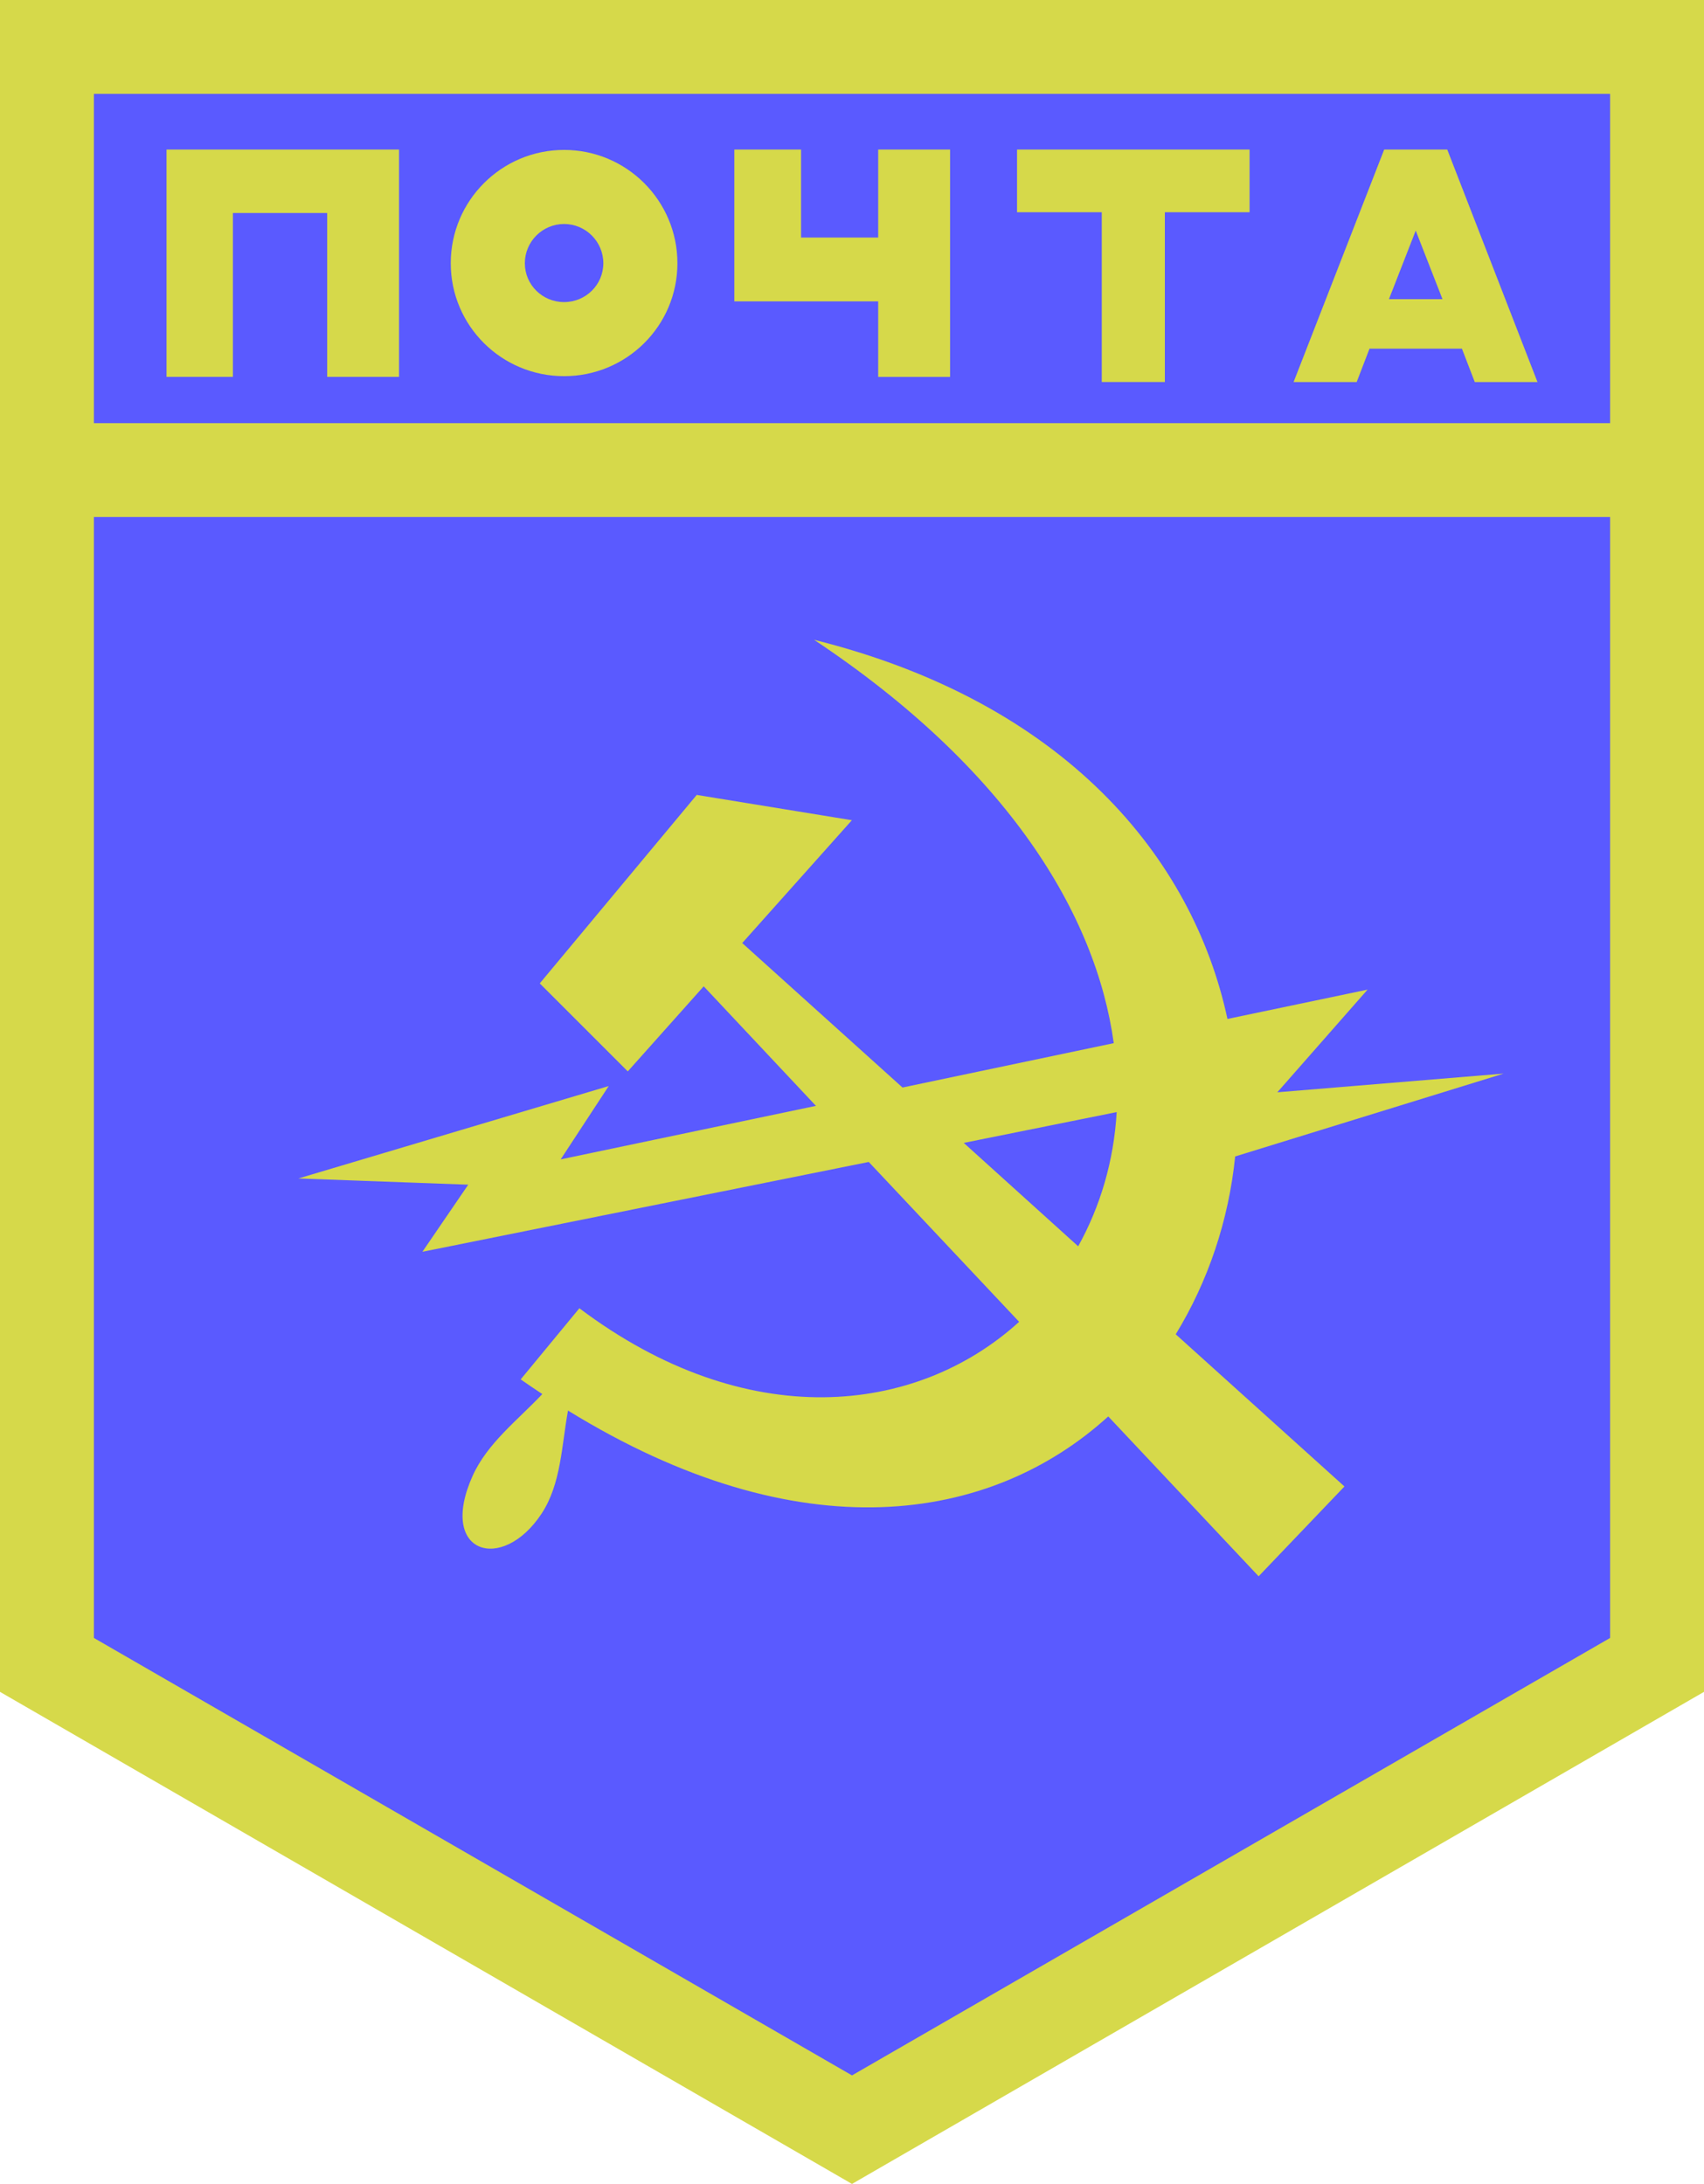
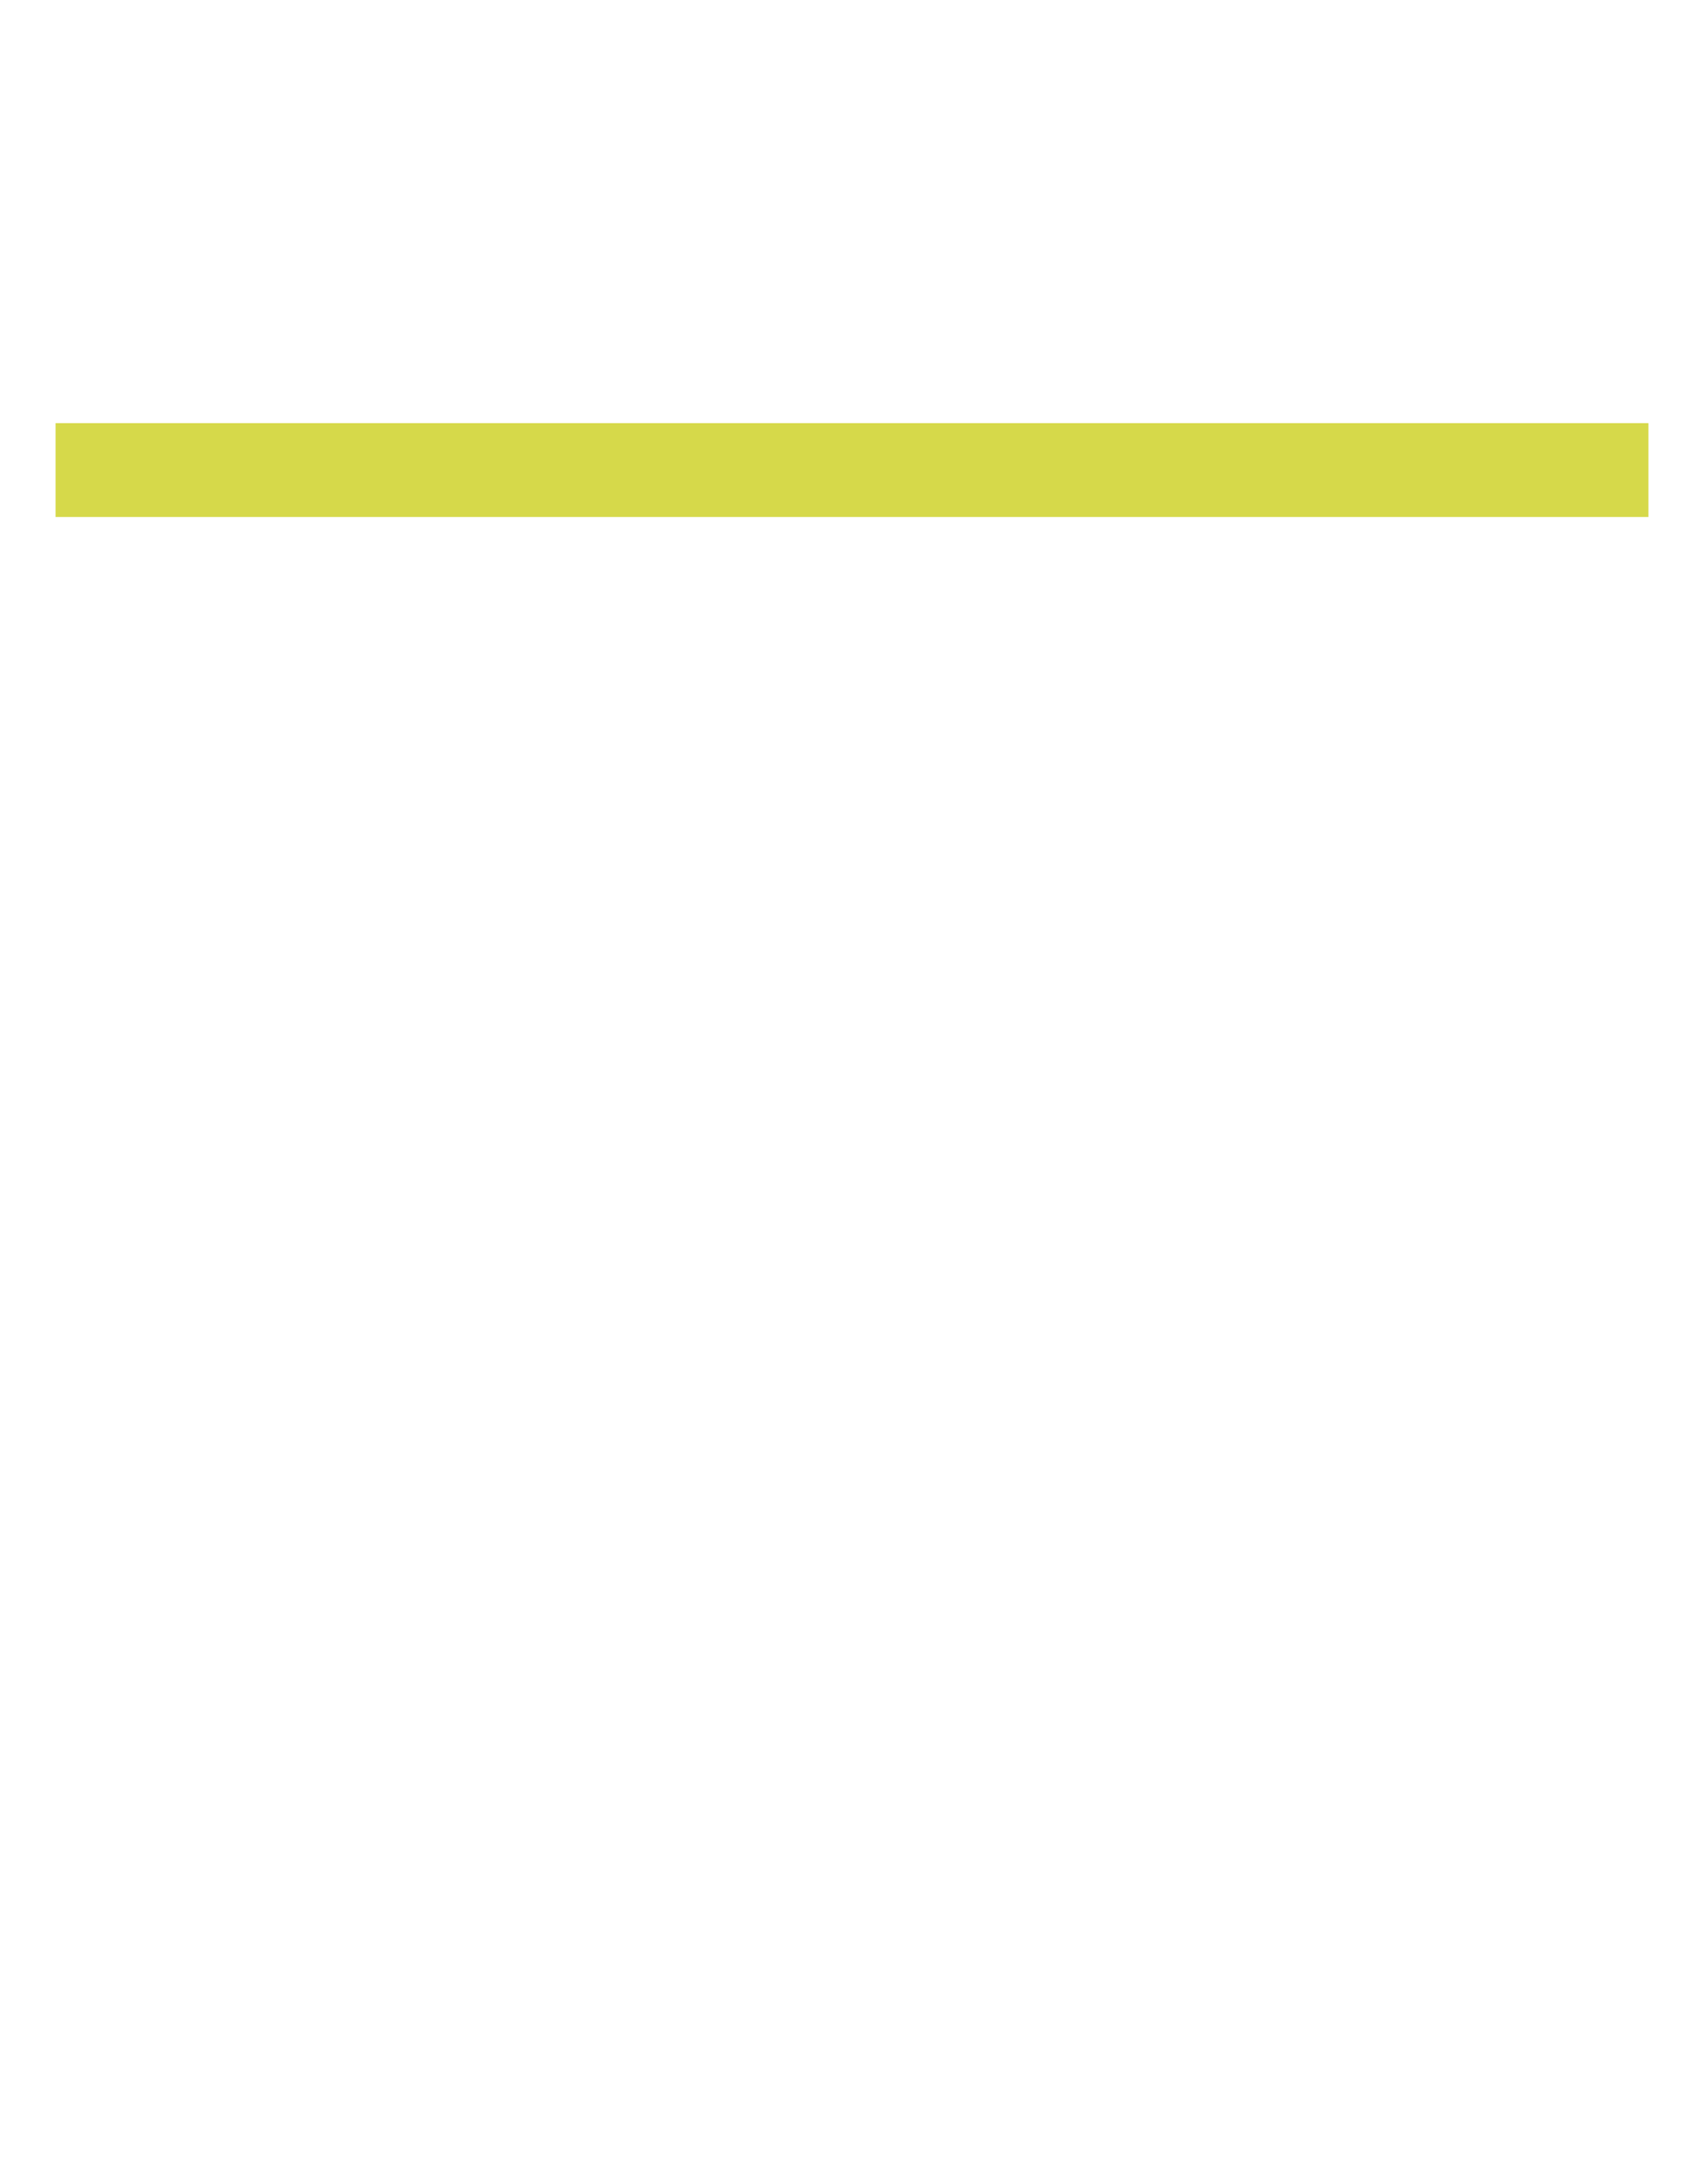
<svg xmlns="http://www.w3.org/2000/svg" xmlns:ns1="http://www.inkscape.org/namespaces/inkscape" xmlns:ns2="http://sodipodi.sourceforge.net/DTD/sodipodi-0.dtd" width="624.043" height="800" id="svg2" version="1.1" ns1:version="0.48.4 r9939" ns2:docname="Почта СССР герб.svg">
  <defs id="defs4" />
  <ns2:namedview id="base" pagecolor="#ffffff" bordercolor="#666666" borderopacity="1.0" ns1:pageopacity="0.0" ns1:pageshadow="2" ns1:zoom="1.4" ns1:cx="49.778552" ns1:cy="651.80339" ns1:document-units="px" ns1:current-layer="layer1" showgrid="false" showguides="true" ns1:guide-bbox="true" ns1:snap-global="true" ns1:snap-center="true" ns1:snap-object-midpoints="true" fit-margin-top="0" fit-margin-left="0" fit-margin-right="0" fit-margin-bottom="0" ns1:window-width="1920" ns1:window-height="1018" ns1:window-x="-8" ns1:window-y="-8" ns1:window-maximized="1" />
  <g ns1:label="Layer 1" ns1:groupmode="layer" id="layer1" transform="translate(-261.344,109.438)">
-     <path style="fill:#5a5aff;fill-opacity:1;stroke:none" d="m 278.534,-92.261 0,592.707 294.832,170.221 294.832,-170.221 0,-592.707 z" id="path3904" ns1:connector-curvature="0" ns2:nodetypes="cccccc" ns1:transform-center-x="147.41583" ns1:transform-center-y="441.78061" />
-     <path style="font-size:medium;font-style:normal;font-variant:normal;font-weight:normal;font-stretch:normal;text-indent:0;text-align:start;text-decoration:none;line-height:normal;letter-spacing:normal;word-spacing:normal;text-transform:none;direction:ltr;block-progression:tb;writing-mode:lr-tb;text-anchor:start;baseline-shift:baseline;color:#000000;fill:#d6d94a;fill-opacity:1;fill-rule:nonzero;stroke:none;stroke-width:8;marker:none;visibility:visible;display:inline;overflow:visible;enable-background:accumulate;font-family:Sans;-inkscape-font-specification:Sans" d="m 261.344,-109.438 0,17.193 0,592.747 0,9.805 8.596,4.97 294.829,170.316 8.596,4.97 8.596,-4.97 294.829,-170.316 8.596,-4.97 0,-9.805 0,-592.747 0,-17.193 -17.193,0 -589.657,0 -17.193,0 z m 34.385,34.385 555.272,0 0,565.615 -277.636,160.242 -277.636,-160.242 0,-565.615 z" id="path3889" ns1:connector-curvature="0" />
    <path style="font-size:medium;font-style:normal;font-variant:normal;font-weight:normal;font-stretch:normal;text-indent:0;text-align:start;text-decoration:none;line-height:normal;letter-spacing:normal;word-spacing:normal;text-transform:none;direction:ltr;block-progression:tb;writing-mode:lr-tb;text-anchor:start;baseline-shift:baseline;color:#000000;fill:#d6d94a;fill-opacity:1;stroke:none;stroke-width:8;marker:none;visibility:visible;display:inline;overflow:visible;enable-background:accumulate;font-family:Sans;-inkscape-font-specification:Sans" d="m 281.693,45.566 0,34.385 583.345,0 0,-34.385 -583.345,0 z" id="path3811" ns1:connector-curvature="0" />
-     <path style="fill:#d6d94a;fill-opacity:1;stroke:none" d="m 559.489,124.931 c 70.814,47.123 103.256,100.515 109.738,147.75 l -77.367,16.253 -58.697,-52.921 40.161,-44.997 -56.817,-9.268 -57.488,69.04 32.236,32.236 27.804,-31.162 41.101,43.788 -93.486,19.61 17.596,-26.864 -113.633,33.848 62.189,2.283 -16.79,24.58 163.465,-32.908 55.071,58.563 c -37.708,34.296 -99.93,41.058 -161.048,-4.97 l -21.491,26.058 c 2.661,1.868 5.291,3.627 7.925,5.373 -9.077,9.607 -20.142,17.993 -25.52,29.953 -12.874,28.624 10.841,35.761 25.252,13.835 7.145,-10.871 7.297,-24.781 9.671,-37.743 84.91,52.306 154.744,41.332 197.851,2.149 l 55.071,58.563 31.43,-32.908 -61.786,-55.742 c 11.825,-19.363 19.395,-41.721 21.76,-65.144 l 98.321,-30.356 -82.874,6.85 33.042,-37.609 -51.31,10.745 C 698.157,204.514 651.173,147.808 559.489,124.931 z m 110.813,173.002 c -1.057,18.091 -6.064,34.648 -14.103,49.161 l -41.907,-37.878 56.011,-11.283 z" id="path3824" ns1:connector-curvature="0" />
-     <path style="fill:#d6d94a;fill-opacity:1;stroke:none" d="m 322.324,-54.652 0,83.277 24.312,0 0,-60.04 34.52,0 0,60.04 26.326,0 0,-83.277 z m 207.944,0 0,55.608 52.691,0 0,27.67 26.326,0 0,-83.277 -26.326,0 0,32.236 -28.245,0 0,-32.236 z m 103.54,0 0,22.968 31.028,0 0,62.189 23.103,0 0,-62.189 31.028,0 0,-22.968 z m 134.453,0 -33.177,85.158 23.103,0 4.701,-12.223 33.848,0 4.701,12.223 22.968,0 -33.042,-85.158 z m -300.336,0.134 c -22.907,0 -41.504,18.597 -41.504,41.504 0,22.907 18.597,41.37 41.504,41.37 22.907,0 41.504,-18.463 41.504,-41.37 0,-22.907 -18.597,-41.504 -41.504,-41.504 z m 0,27.132 c 7.92,0 14.372,6.452 14.372,14.372 0,7.92 -6.452,14.238 -14.372,14.238 -7.92,0 -14.372,-6.317 -14.372,-14.238 0,-7.92 6.452,-14.372 14.372,-14.372 z m 311.887,2.418 9.805,25.118 -19.61,0 z" id="path3869" ns1:connector-curvature="0" ns2:nodetypes="ccccccccccccccccccccccccccccccccccccccsssssssssscccc" />
  </g>
</svg>